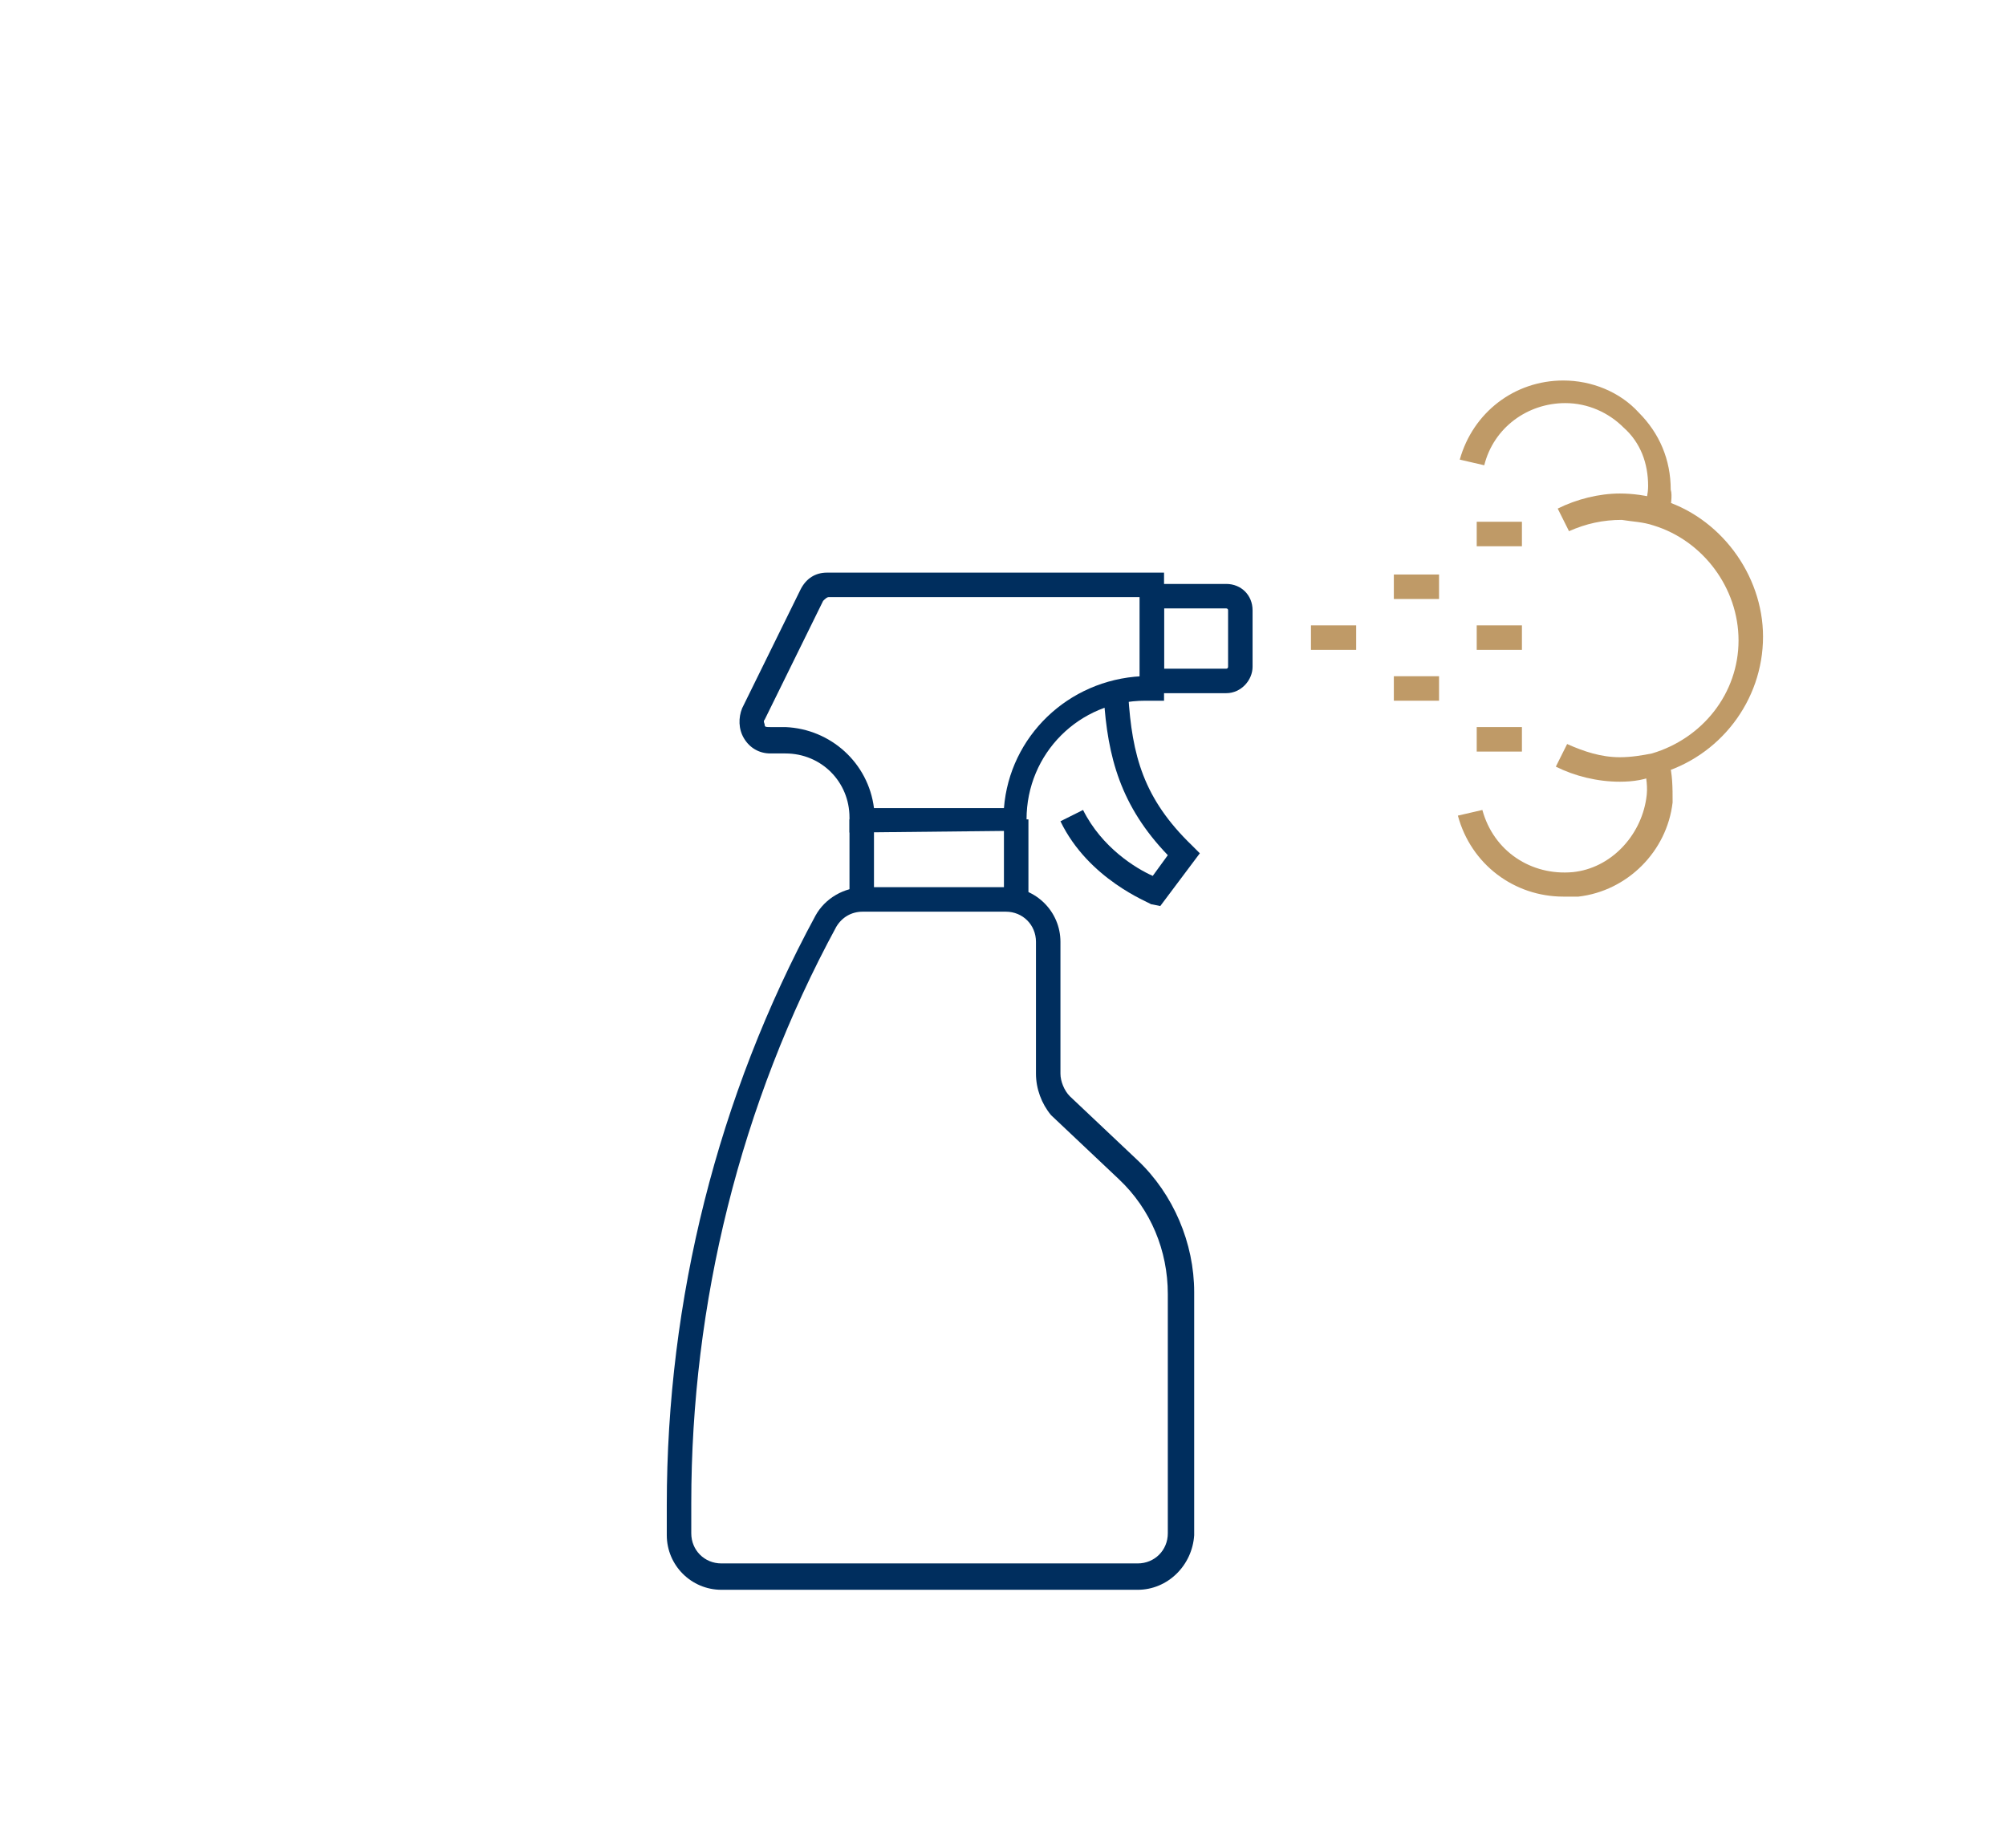
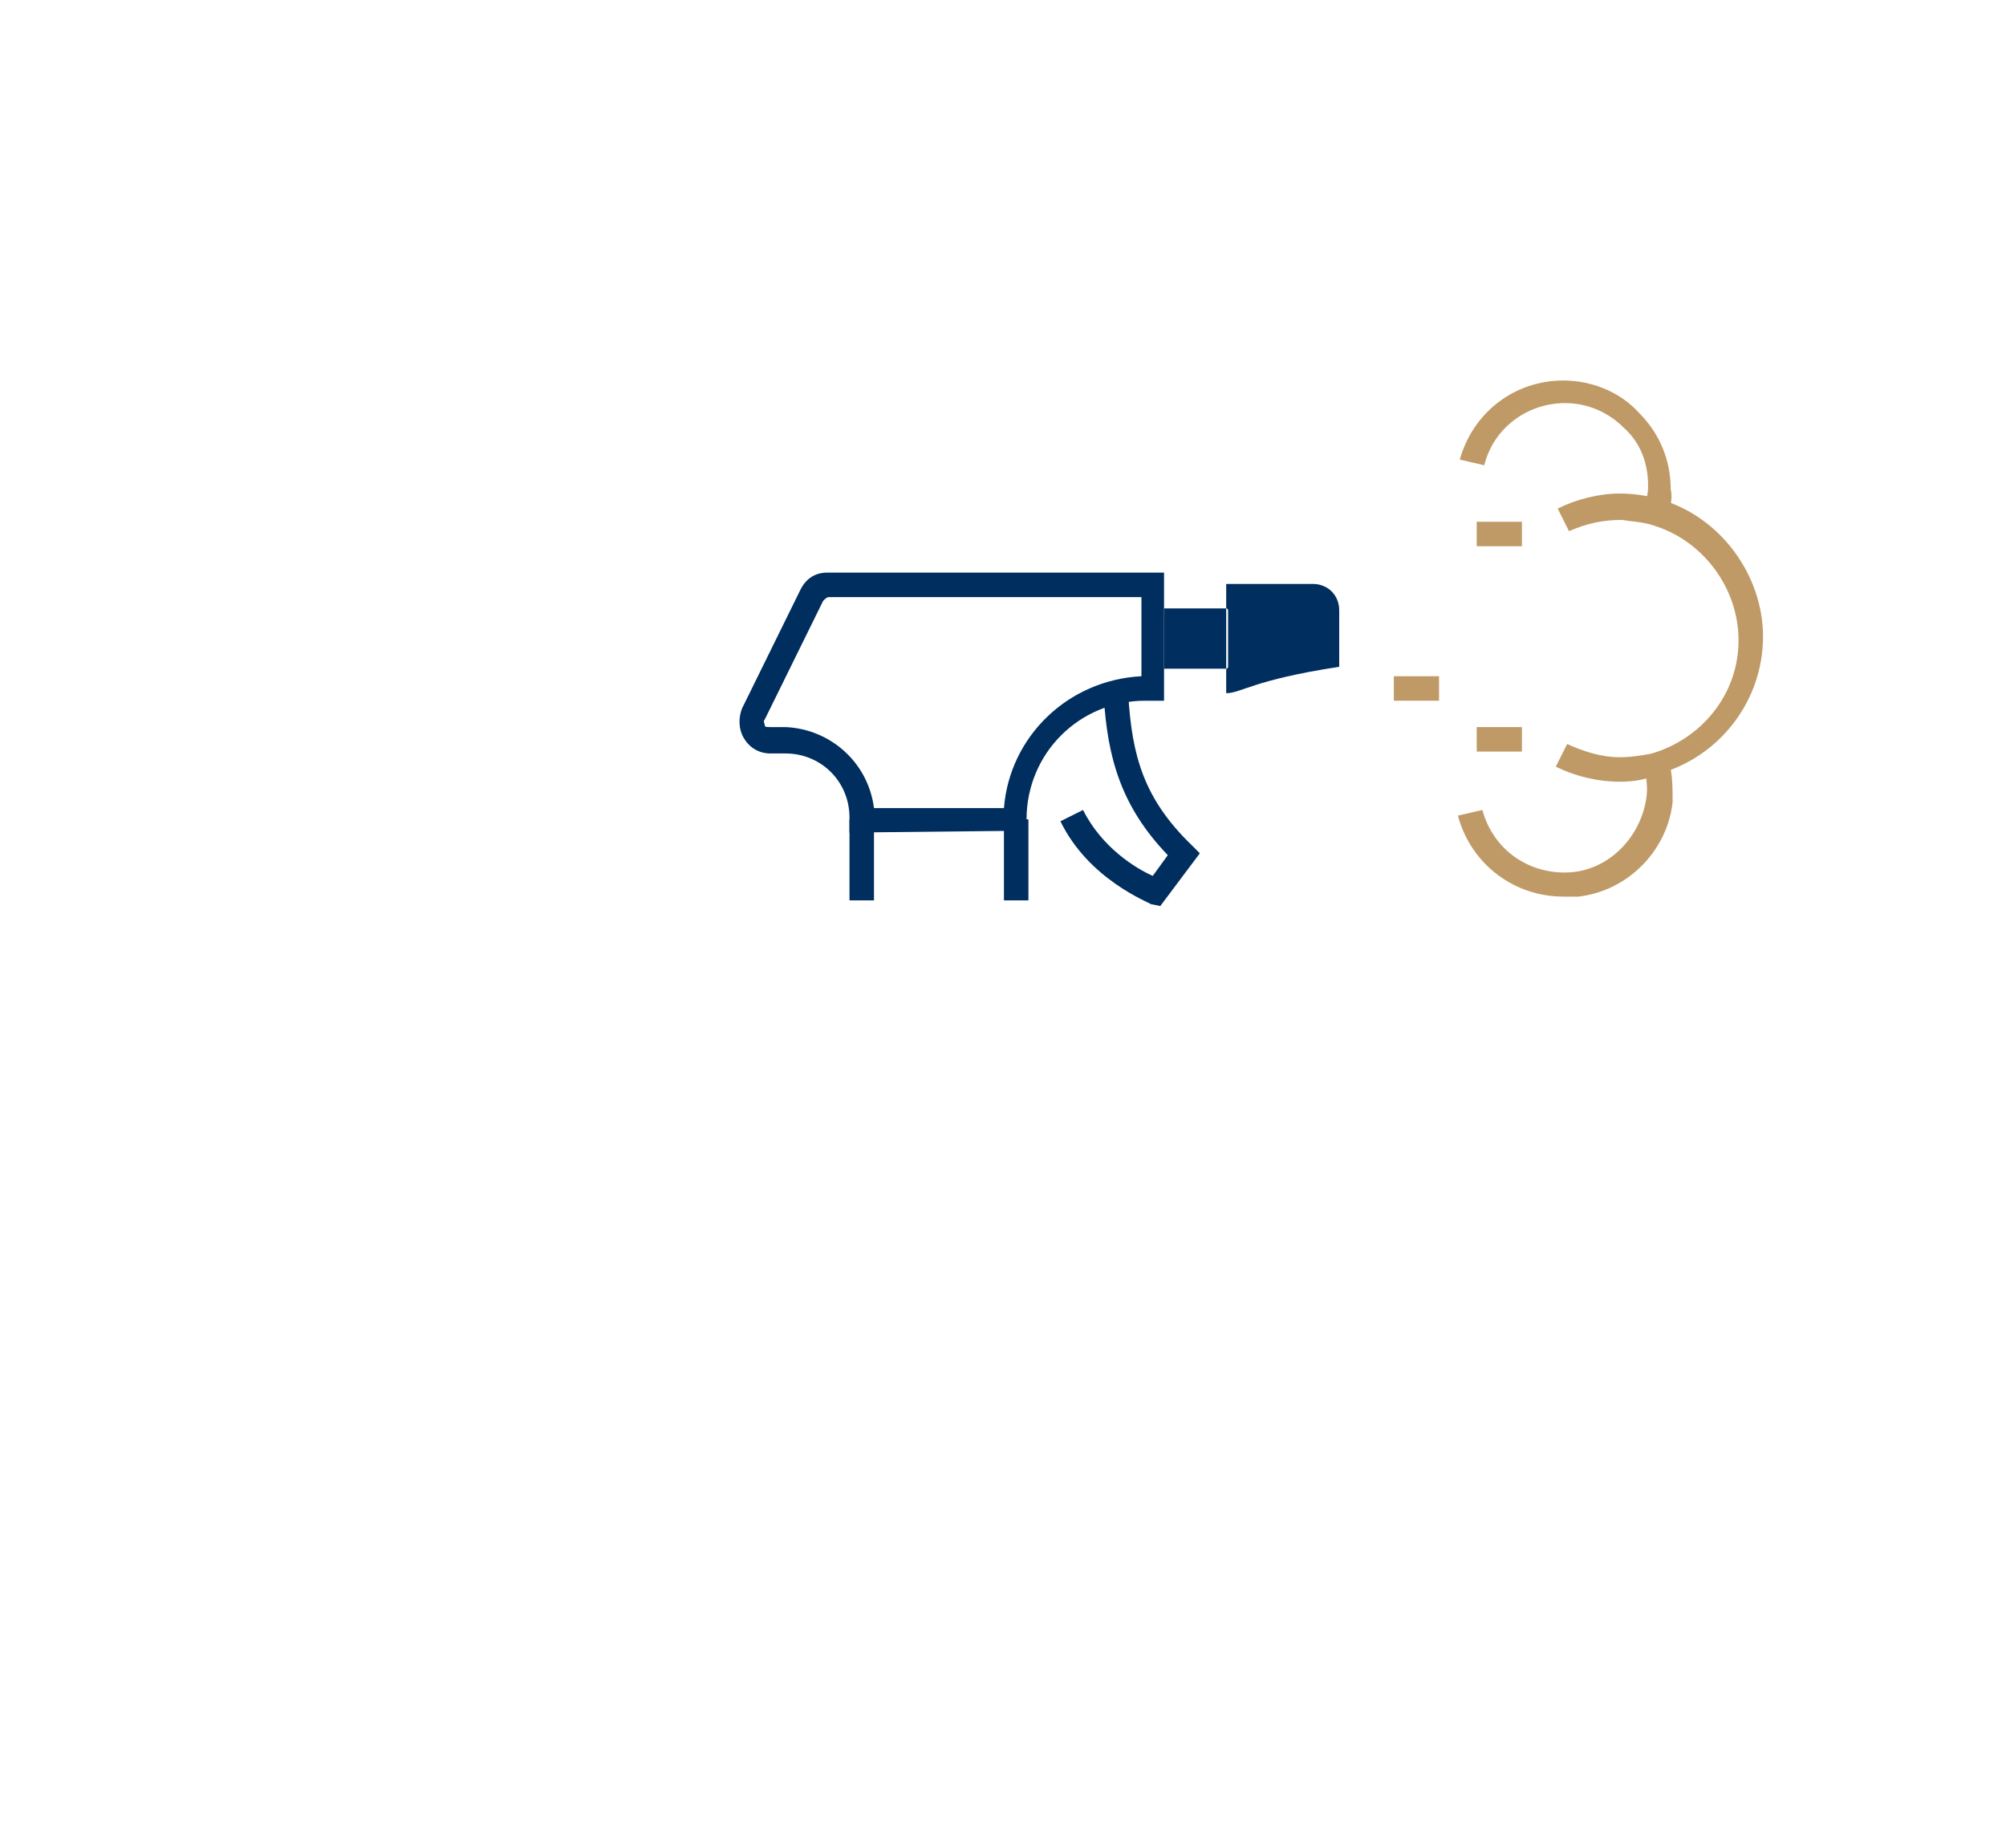
<svg xmlns="http://www.w3.org/2000/svg" version="1.1" id="Ebene_1" x="0px" y="0px" viewBox="0 0 106.5 98.1" style="enable-background:new 0 0 106.5 98.1;" xml:space="preserve">
  <style type="text/css">
	.st0{fill:#FFFFFF;}
	.st1{fill:#BF9A67;}
	.st2{fill:none;stroke:#FFFFFF;stroke-width:1.91;stroke-linecap:round;stroke-miterlimit:10;}
	.st3{fill:none;stroke:#FFFFFF;stroke-width:1.3;stroke-linecap:round;stroke-miterlimit:10;}
	.st4{fill:none;stroke:#FFFFFF;stroke-width:1.3;stroke-miterlimit:10;}
	.st5{fill:none;stroke:#BF9A67;stroke-width:1.3;stroke-linecap:round;stroke-linejoin:round;stroke-miterlimit:10;}
	.st6{fill:none;stroke:#FFFFFF;stroke-width:1.3;stroke-linecap:round;stroke-linejoin:round;stroke-miterlimit:10;}
	.st7{fill:none;stroke:#BF9A67;stroke-width:1.91;stroke-linecap:round;stroke-miterlimit:10;}
	.st8{fill:none;stroke:#002E5E;stroke-width:1.3;stroke-linecap:round;stroke-miterlimit:10;}
	.st9{fill:none;stroke:#BF9A67;stroke-width:1.179;stroke-linejoin:round;stroke-miterlimit:10;}
	.st10{fill:none;stroke:#002E5E;stroke-width:1.3;stroke-linecap:round;stroke-linejoin:round;stroke-miterlimit:10;}
	.st11{fill:#002E5E;}
	.st12{fill:none;stroke:#BF9A67;stroke-width:1.33;stroke-linecap:round;stroke-linejoin:round;stroke-miterlimit:10;}
	.st13{fill:none;stroke:#002E5E;stroke-width:1.3;stroke-miterlimit:10;}
	.st14{fill:none;stroke:#002E5E;stroke-width:1.3;stroke-linecap:round;stroke-linejoin:round;stroke-miterlimit:22.926;}
	.st15{fill:none;stroke:#BF9A67;stroke-width:1.3;stroke-linecap:round;stroke-linejoin:round;stroke-miterlimit:22.926;}
	.st16{fill:none;stroke:#BF9A67;stroke-width:1.3;stroke-miterlimit:22.926;}
	.st17{fill:none;stroke:#BF9A67;stroke-width:1.3;stroke-miterlimit:10;}
	.st18{fill:#333333;}
	.st19{fill:#1D1D1B;}
</style>
  <g>
-     <path class="st11" d="M60.4,84.4H38.3c-1.6,0-2.9-1.3-2.9-2.9v-1.6c0-10.9,2.7-21.7,7.9-31.3c0.5-0.9,1.5-1.5,2.6-1.5h7.5   c1.6,0,2.9,1.3,2.9,2.9v7c0,0.4,0.2,0.9,0.5,1.2l3.6,3.4c1.9,1.8,3,4.4,3,7v12.9C63.3,83.1,62,84.4,60.4,84.4z M45.8,48.4   c-0.6,0-1.1,0.3-1.4,0.8c-5.1,9.4-7.7,20-7.7,30.6v1.6c0,0.9,0.7,1.6,1.6,1.6h22.1c0.9,0,1.6-0.7,1.6-1.6V68.7   c0-2.3-0.9-4.5-2.6-6.1l-3.6-3.4C55.3,58.6,55,57.8,55,57v-7c0-0.9-0.7-1.6-1.6-1.6H45.8z" />
-   </g>
+     </g>
  <g>
    <path class="st11" d="M45.1,44.2v-0.8c0-1.9-1.5-3.4-3.4-3.4h-0.8c-0.6,0-1.1-0.3-1.4-0.8c-0.3-0.5-0.3-1.1-0.1-1.6l3.1-6.3   c0.3-0.6,0.8-0.9,1.4-0.9h17.9v6.8h-1c-3.5,0-6.3,2.8-6.3,6.3v0.6L45.1,44.2z M46.4,42.9h6.9c0.3-3.8,3.4-6.8,7.3-7v-4.2H44   c-0.1,0-0.2,0.1-0.3,0.2l-3.1,6.3c-0.1,0.1,0,0.2,0,0.3c0,0.1,0.1,0.1,0.3,0.1h0.8C44.1,38.7,46.1,40.5,46.4,42.9z" />
  </g>
  <g>
    <rect x="45.1" y="43.5" class="st11" width="1.3" height="4.3" />
  </g>
  <g>
    <rect x="53.3" y="43.5" class="st11" width="1.3" height="4.3" />
  </g>
  <g>
-     <path class="st11" d="M65.1,36.8h-4.6v-5.8h4.6c0.8,0,1.4,0.6,1.4,1.4v3C66.5,36.1,65.9,36.8,65.1,36.8z M61.8,35.5h3.3   c0.1,0,0.1-0.1,0.1-0.1v-3c0-0.1-0.1-0.1-0.1-0.1h-3.3V35.5z" />
+     <path class="st11" d="M65.1,36.8v-5.8h4.6c0.8,0,1.4,0.6,1.4,1.4v3C66.5,36.1,65.9,36.8,65.1,36.8z M61.8,35.5h3.3   c0.1,0,0.1-0.1,0.1-0.1v-3c0-0.1-0.1-0.1-0.1-0.1h-3.3V35.5z" />
  </g>
  <g>
    <path class="st11" d="M61.6,48.1L61.1,48c-0.1-0.1-3.3-1.3-4.8-4.4l1.2-0.6c1,2,2.8,3.1,3.7,3.5l0.8-1.1c-2.5-2.6-3.2-5.2-3.4-8.4   l1.3-0.1c0.2,3.2,0.8,5.5,3.4,8l0.4,0.4L61.6,48.1z" />
  </g>
  <g>
    <g>
-       <rect x="69.6" y="33.2" class="st1" width="2.4" height="1.3" />
-     </g>
+       </g>
    <g>
      <rect x="74" y="35.9" class="st1" width="2.4" height="1.3" />
    </g>
    <g>
-       <rect x="74" y="30.5" class="st1" width="2.4" height="1.3" />
-     </g>
+       </g>
    <g>
      <rect x="78.4" y="38.6" class="st1" width="2.4" height="1.3" />
    </g>
    <g>
-       <rect x="78.4" y="33.2" class="st1" width="2.4" height="1.3" />
-     </g>
+       </g>
    <g>
      <rect x="78.4" y="27.7" class="st1" width="2.4" height="1.3" />
    </g>
  </g>
  <g>
    <g>
      <path class="st1" d="M86,41.5C86,41.5,86,41.5,86,41.5c-1.2,0-2.4-0.3-3.4-0.8l0.6-1.2c0.9,0.4,1.8,0.7,2.8,0.7    c0.6,0,1.2-0.1,1.7-0.2c2.7-0.8,4.6-3.2,4.6-6c0-2.8-1.9-5.3-4.5-6.1c-0.6-0.2-1.1-0.2-1.7-0.3c-1,0-1.9,0.2-2.8,0.6L82.7,27    c1-0.5,2.2-0.8,3.3-0.8c0,0,0,0,0,0c0.7,0,1.4,0.1,2.1,0.3c3.2,0.9,5.5,4,5.5,7.3c0,3.4-2.3,6.4-5.6,7.3    C87.4,41.4,86.7,41.5,86,41.5z" />
    </g>
    <g>
      <path class="st1" d="M83,47.6c-2.6,0-4.9-1.7-5.6-4.3l1.3-0.3c0.6,2.2,2.6,3.5,4.8,3.3c2-0.2,3.6-1.9,3.9-3.9    c0.1-0.6,0-1.1-0.1-1.7l1.3-0.3c0.2,0.7,0.2,1.4,0.2,2.2c-0.3,2.6-2.4,4.7-5,5C83.5,47.6,83.2,47.6,83,47.6z" />
    </g>
  </g>
  <g>
    <path class="st1" d="M88.6,27.4L87.3,27c0.1-0.4,0.2-0.8,0.2-1.2c0-1.2-0.4-2.3-1.3-3.1c-0.8-0.8-1.9-1.3-3.1-1.3c0,0,0,0,0,0   c-2,0-3.8,1.3-4.3,3.3l-1.3-0.3c0.7-2.5,2.9-4.2,5.5-4.2c0,0,0,0,0,0c1.5,0,3,0.6,4,1.7c1.1,1.1,1.7,2.5,1.7,4.1   C88.8,26.3,88.7,26.9,88.6,27.4z" />
  </g>
</svg>